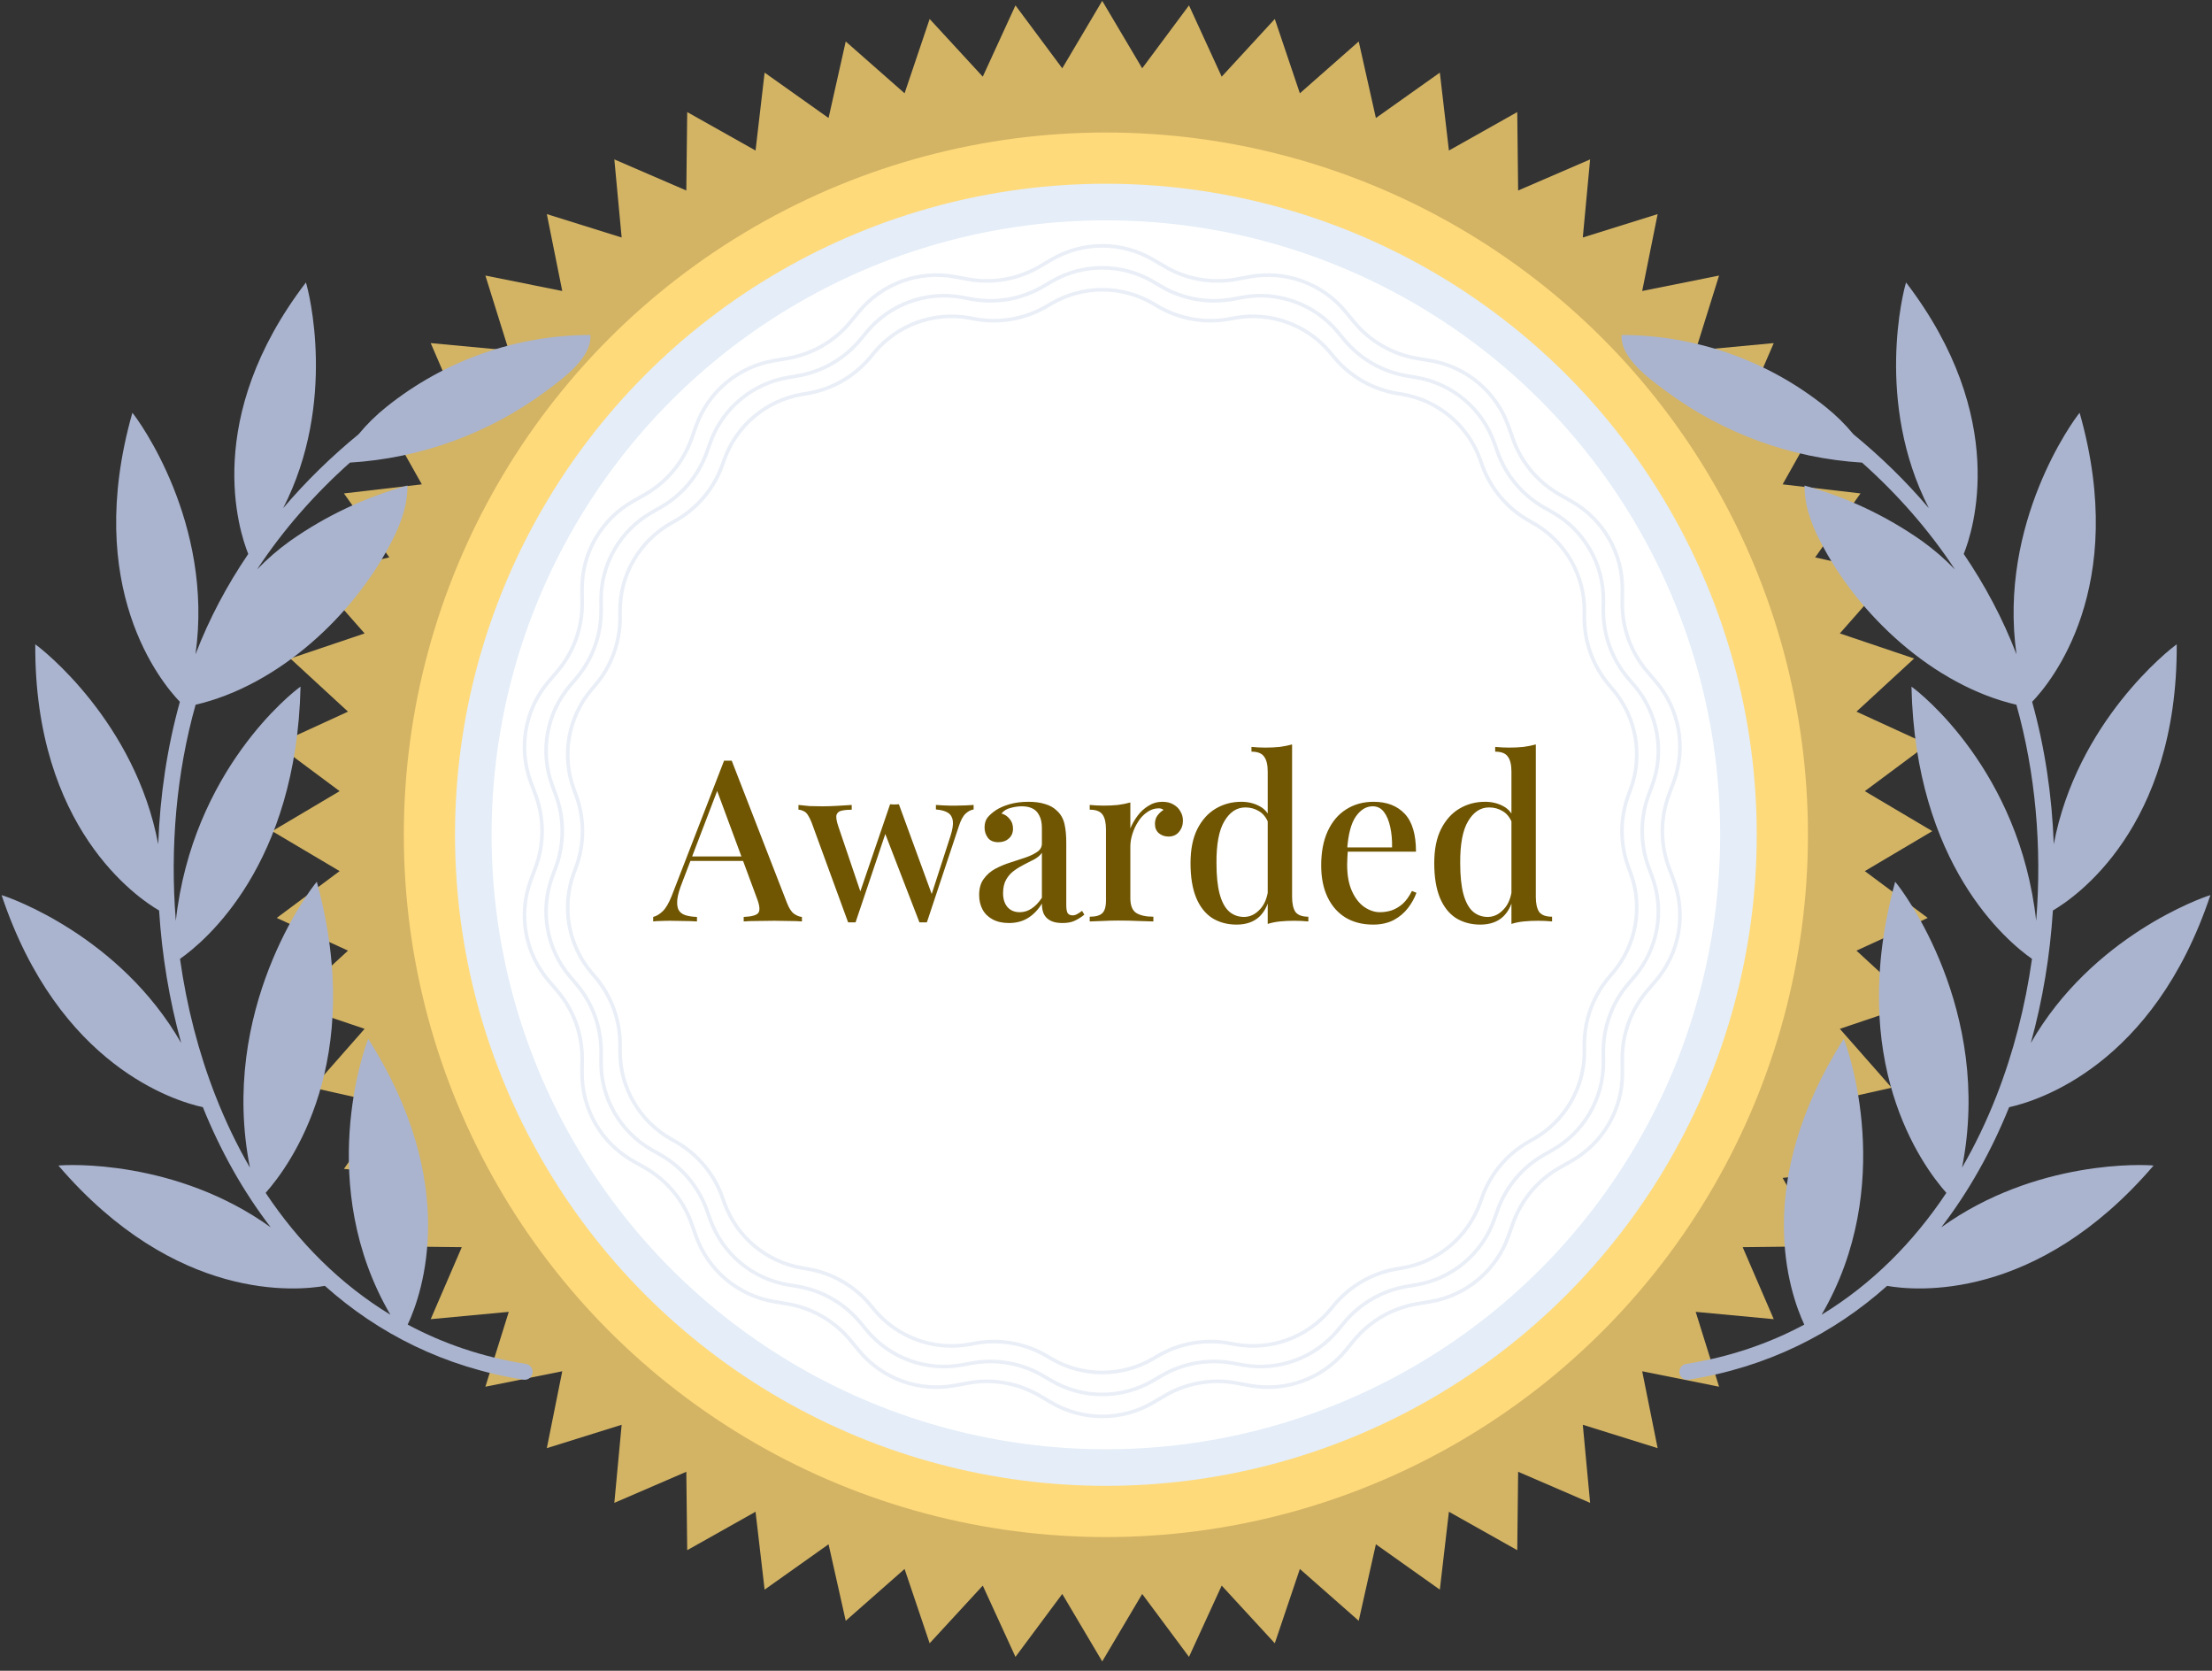
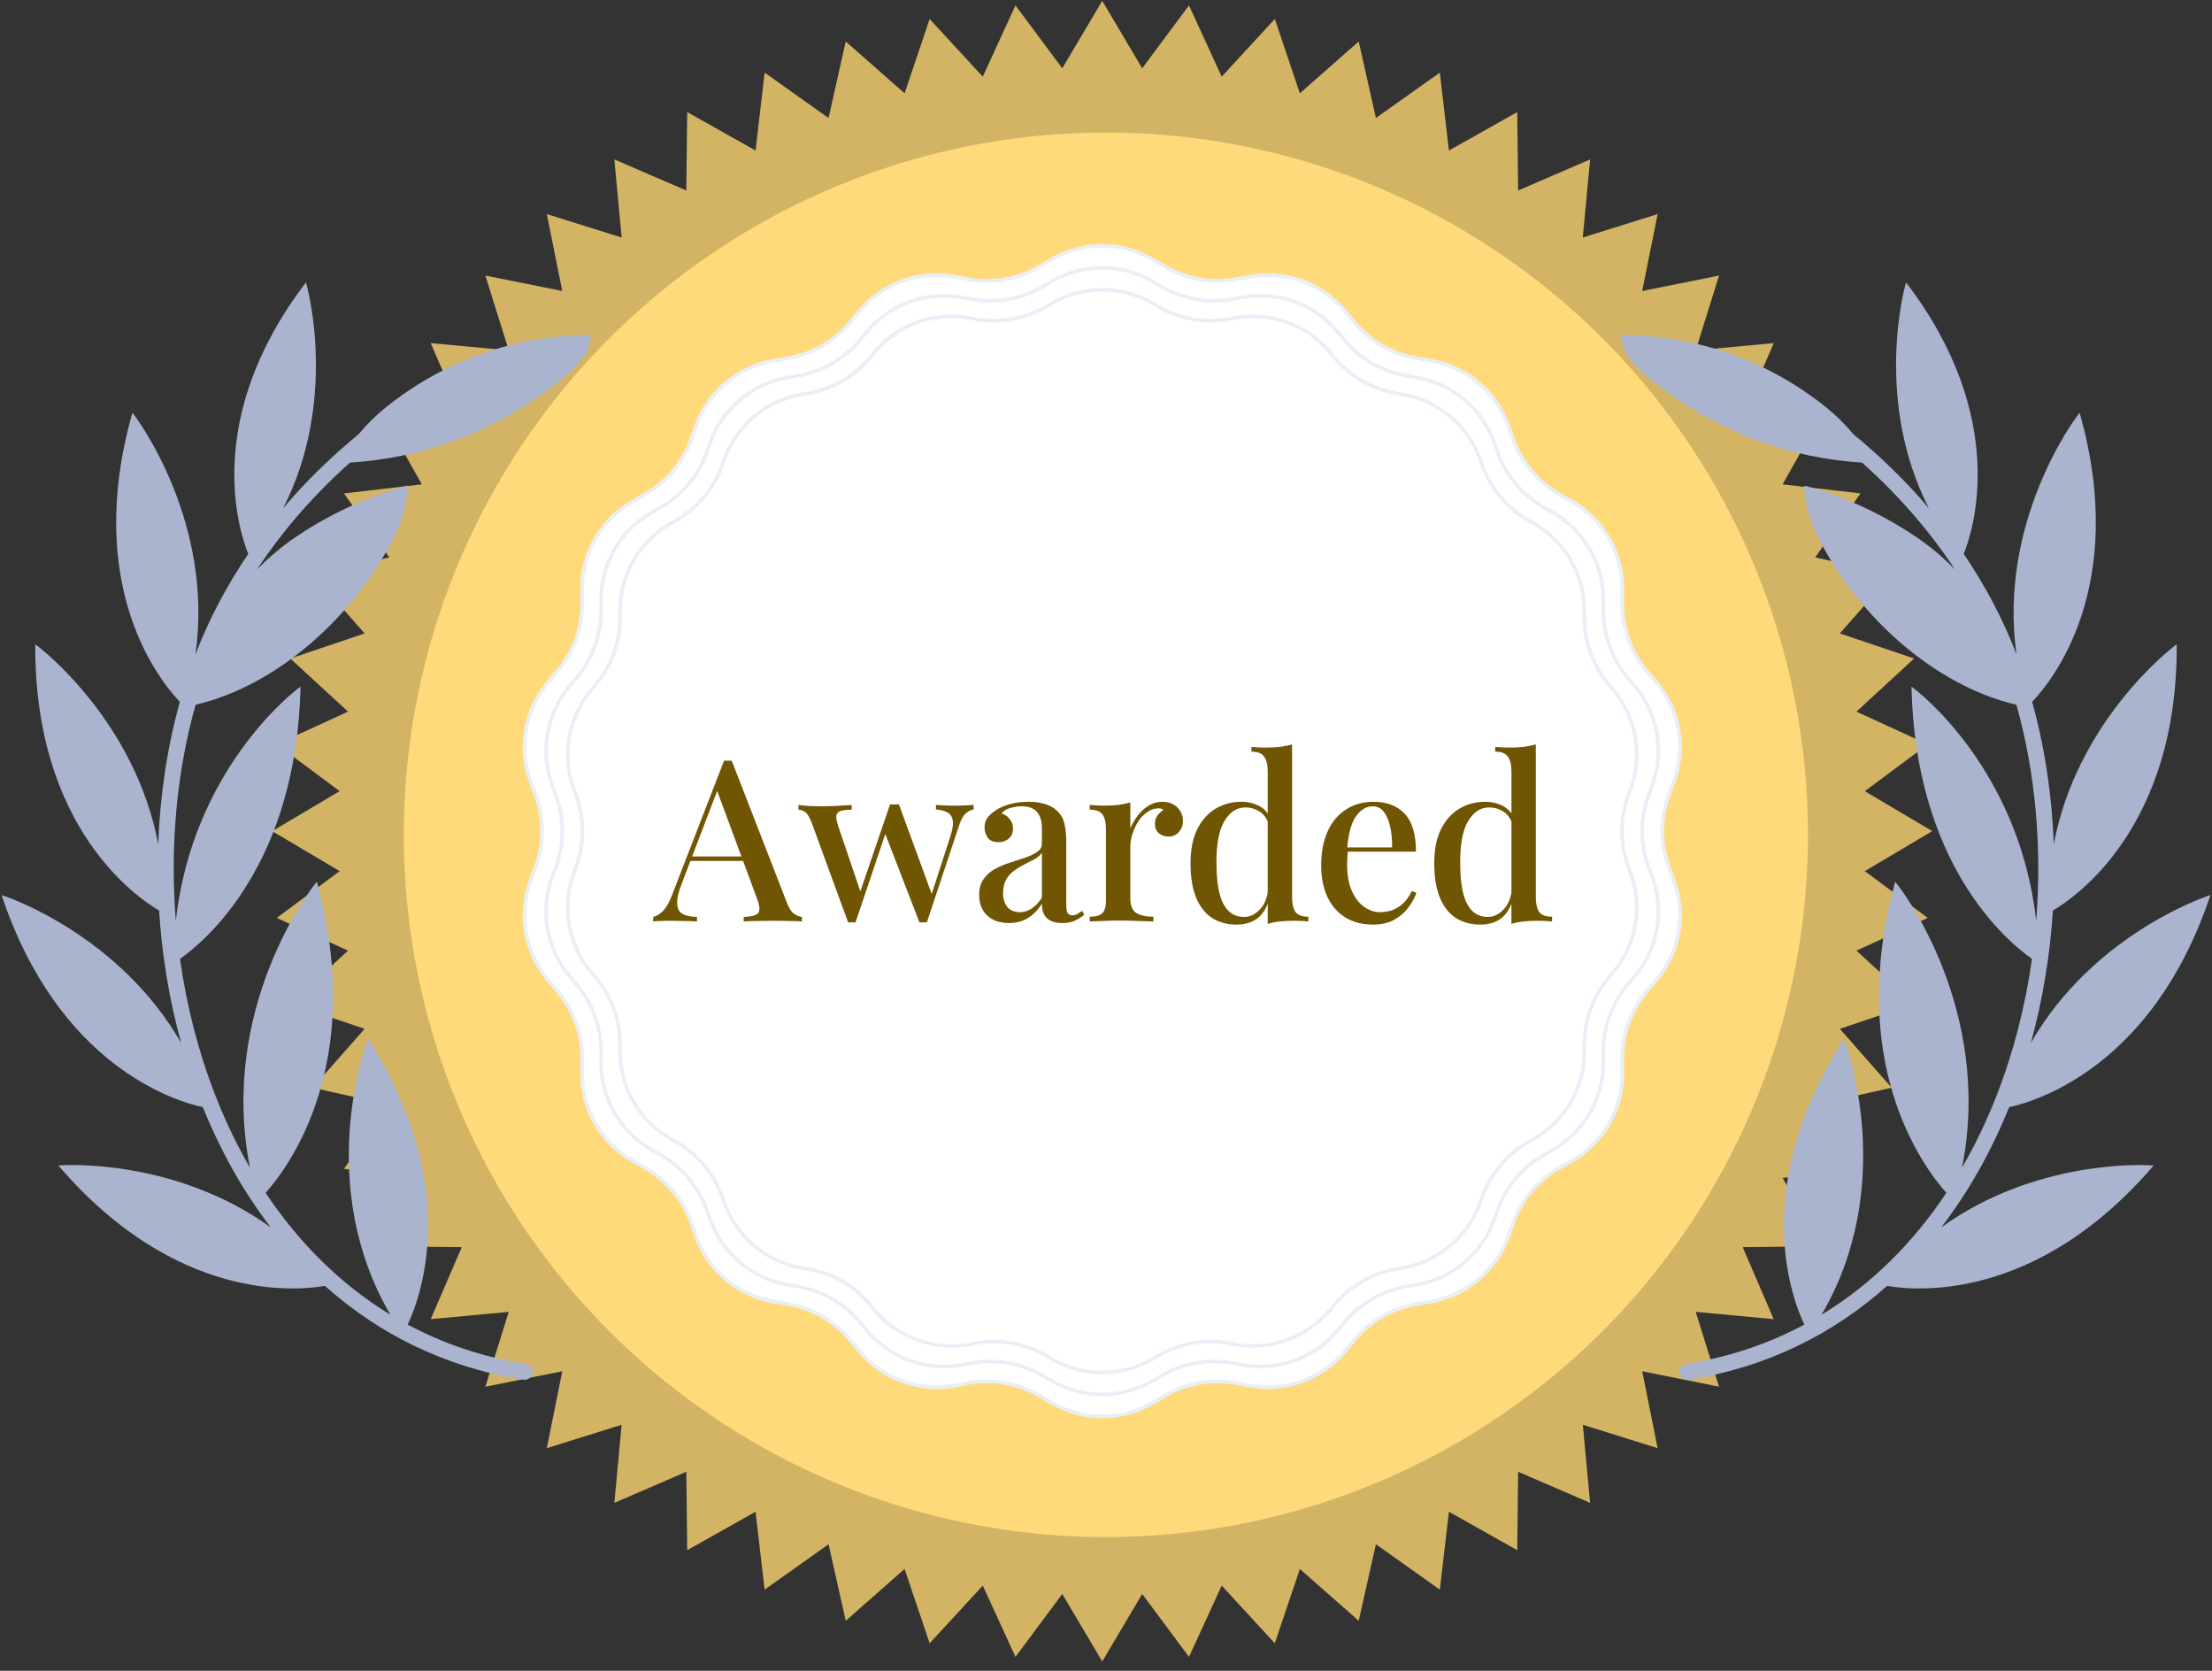
<svg xmlns="http://www.w3.org/2000/svg" width="196" height="148" viewBox="0 0 196 148" fill="none">
  <rect x="0" y="0" width="196" height="148" fill="#333333" stroke="none" />
  <path d="M97.666 0.075L101.207 6.051L105.354 0.478L108.251 6.792L112.957 1.682L115.178 8.264L120.393 3.674L121.914 10.453L127.58 6.433L128.385 13.333L134.44 9.928L134.518 16.875L140.896 14.121L140.248 21.038L146.879 18.966L145.511 25.777L152.322 24.409L150.251 31.04L157.167 30.392L154.414 36.77L161.36 36.849L157.955 42.904L164.855 43.708L160.836 49.374L167.614 50.895L163.024 56.11L169.606 58.331L164.497 63.038L170.811 65.935L165.237 70.081L171.214 73.623L165.237 77.164L170.811 81.311L164.497 84.208L169.606 88.914L163.024 91.135L167.614 96.35L160.836 97.871L164.855 103.537L157.955 104.342L161.36 110.397L154.414 110.475L157.167 116.853L150.251 116.205L152.322 122.836L145.511 121.468L146.879 128.279L140.248 126.208L140.896 133.124L134.518 130.371L134.44 137.317L128.385 133.912L127.58 140.812L121.914 136.793L120.393 143.571L115.178 138.981L112.957 145.563L108.251 140.454L105.354 146.768L101.207 141.194L97.666 147.171L94.124 141.194L89.978 146.768L87.081 140.454L82.374 145.563L80.153 138.981L74.938 143.571L73.417 136.793L67.751 140.812L66.947 133.912L60.892 137.317L60.813 130.371L54.435 133.124L55.083 126.208L48.453 128.279L49.82 121.468L43.009 122.836L45.081 116.205L38.164 116.853L40.918 110.475L33.971 110.397L37.377 104.342L30.476 103.537L34.496 97.871L27.717 96.35L32.307 91.135L25.725 88.914L30.835 84.208L24.521 81.311L30.094 77.164L24.118 73.623L30.094 70.081L24.521 65.935L30.835 63.038L25.725 58.331L32.307 56.11L27.717 50.895L34.496 49.374L30.476 43.708L37.377 42.904L33.971 36.849L40.918 36.77L38.164 30.392L45.081 31.04L43.009 24.409L49.82 25.777L48.453 18.966L55.083 21.038L54.435 14.121L60.813 16.875L60.892 9.928L66.947 13.333L67.751 6.433L73.417 10.453L74.938 3.674L80.153 8.264L82.374 1.682L87.081 6.792L89.978 0.478L94.124 6.051L97.666 0.075Z" fill="#D3B465" />
  <circle cx="97.99" cy="73.947" r="62.208" fill="#FFDA7A" />
-   <circle cx="97.989" cy="73.947" r="56.052" fill="white" stroke="#E4EDF8" stroke-width="3.24" />
  <path d="M93.148 23.008C95.936 21.367 99.395 21.367 102.183 23.008L103.206 23.609C105.121 24.736 107.379 25.134 109.565 24.731L110.732 24.515C113.913 23.927 117.163 25.11 119.222 27.605L119.977 28.52C121.392 30.235 123.377 31.381 125.569 31.749L126.739 31.945C129.93 32.481 132.579 34.704 133.661 37.753L134.057 38.871C134.8 40.966 136.274 42.722 138.208 43.818L139.24 44.403C142.055 45.997 143.784 48.992 143.758 52.227L143.748 53.414C143.73 55.636 144.514 57.791 145.957 59.482L146.727 60.384C148.826 62.846 149.427 66.251 148.296 69.282L147.881 70.394C147.104 72.476 147.104 74.769 147.881 76.851L148.296 77.963C149.427 80.993 148.826 84.399 146.727 86.861L145.957 87.763C144.514 89.454 143.73 91.608 143.748 93.831L143.758 95.017C143.784 98.252 142.055 101.247 139.24 102.842L138.208 103.427C136.274 104.522 134.8 106.279 134.057 108.373L133.661 109.491C132.579 112.54 129.93 114.763 126.739 115.299L125.569 115.496C123.377 115.864 121.392 117.01 119.977 118.724L119.222 119.639C117.163 122.134 113.913 123.317 110.732 122.73L109.565 122.514C107.379 122.11 105.121 122.508 103.206 123.635L102.183 124.237C99.395 125.877 95.936 125.877 93.148 124.237L92.125 123.635C90.21 122.508 87.952 122.11 85.766 122.514L84.6 122.73C81.418 123.317 78.168 122.134 76.109 119.639L75.354 118.724C73.939 117.01 71.954 115.864 69.762 115.496L68.592 115.299C65.401 114.763 62.752 112.54 61.67 109.491L61.274 108.373C60.531 106.279 59.057 104.522 57.123 103.427L56.091 102.842C53.276 101.247 51.547 98.252 51.573 95.017L51.583 93.831C51.601 91.608 50.817 89.454 49.374 87.763L48.605 86.861C46.505 84.399 45.904 80.993 47.035 77.963L47.45 76.851C48.227 74.769 48.227 72.476 47.45 70.394L47.035 69.282C45.904 66.251 46.505 62.846 48.605 60.384L49.374 59.482C50.817 57.791 51.601 55.636 51.583 53.414L51.573 52.227C51.547 48.992 53.276 45.997 56.091 44.403L57.123 43.818C59.057 42.722 60.531 40.966 61.274 38.871L61.67 37.753C62.752 34.704 65.401 32.481 68.592 31.945L69.762 31.749C71.954 31.381 73.939 30.235 75.354 28.52L76.109 27.605C78.168 25.11 81.418 23.927 84.6 24.515L85.766 24.731C87.952 25.134 90.21 24.736 92.125 23.609L93.148 23.008Z" fill="white" stroke="#EAEFF7" stroke-width="0.324" />
  <path d="M93.148 24.952C95.936 23.312 99.395 23.312 102.183 24.952L102.895 25.371C104.811 26.498 107.069 26.896 109.254 26.492L110.067 26.342C113.248 25.755 116.498 26.938 118.557 29.433L119.083 30.07C120.497 31.784 122.483 32.93 124.675 33.298L125.49 33.435C128.68 33.971 131.329 36.194 132.411 39.243L132.687 40.021C133.43 42.116 134.904 43.872 136.838 44.968L137.557 45.375C140.371 46.97 142.1 49.965 142.074 53.2L142.067 54.026C142.049 56.248 142.834 58.403 144.276 60.094L144.812 60.722C146.912 63.184 147.512 66.589 146.381 69.62L146.092 70.394C145.315 72.477 145.315 74.769 146.092 76.852L146.381 77.625C147.512 80.656 146.912 84.062 144.812 86.523L144.276 87.152C142.834 88.843 142.049 90.997 142.067 93.22L142.074 94.046C142.1 97.281 140.371 100.276 137.557 101.871L136.838 102.278C134.904 103.373 133.43 105.13 132.687 107.224L132.411 108.003C131.329 111.052 128.68 113.275 125.49 113.811L124.675 113.947C122.483 114.315 120.497 115.462 119.083 117.176L118.557 117.813C116.498 120.308 113.248 121.491 110.067 120.903L109.254 120.753C107.069 120.35 104.811 120.748 102.895 121.875L102.183 122.293C99.395 123.934 95.936 123.934 93.148 122.293L92.436 121.875C90.52 120.748 88.262 120.35 86.076 120.753L85.264 120.903C82.083 121.491 78.833 120.308 76.774 117.813L76.248 117.176C74.833 115.462 72.848 114.315 70.656 113.947L69.841 113.811C66.651 113.275 64.002 111.052 62.92 108.003L62.644 107.224C61.901 105.13 60.427 103.373 58.493 102.278L57.774 101.871C54.96 100.276 53.23 97.281 53.257 94.046L53.263 93.22C53.282 90.997 52.497 88.843 51.055 87.152L50.519 86.523C48.419 84.062 47.819 80.656 48.95 77.625L49.239 76.852C50.016 74.769 50.016 72.477 49.239 70.394L48.95 69.62C47.819 66.589 48.419 63.184 50.519 60.722L51.055 60.094C52.497 58.403 53.282 56.248 53.263 54.026L53.257 53.2C53.23 49.965 54.96 46.97 57.774 45.375L58.493 44.968C60.427 43.872 61.901 42.116 62.644 40.021L62.92 39.243C64.002 36.194 66.651 33.971 69.841 33.435L70.656 33.298C72.848 32.93 74.833 31.784 76.248 30.07L76.774 29.433C78.833 26.938 82.083 25.755 85.264 26.342L86.076 26.492C88.262 26.896 90.52 26.498 92.436 25.371L93.148 24.952Z" fill="white" stroke="#EAEFF7" stroke-width="0.324" />
  <path d="M93.148 26.896C95.936 25.256 99.395 25.256 102.183 26.896L102.585 27.132C104.5 28.259 106.758 28.657 108.944 28.253L109.402 28.169C112.583 27.581 115.833 28.764 117.892 31.259L118.189 31.618C119.604 33.332 121.589 34.479 123.781 34.847L124.24 34.924C127.431 35.46 130.08 37.683 131.162 40.732L131.317 41.17C132.061 43.265 133.534 45.022 135.468 46.117L135.873 46.347C138.688 47.941 140.417 50.937 140.391 54.172L140.387 54.637C140.369 56.86 141.153 59.014 142.596 60.705L142.898 61.059C144.998 63.521 145.598 66.927 144.467 69.957L144.304 70.394C143.527 72.476 143.527 74.769 144.304 76.851L144.467 77.287C145.598 80.318 144.998 83.724 142.898 86.185L142.596 86.54C141.153 88.231 140.369 90.385 140.387 92.608L140.391 93.073C140.417 96.308 138.688 99.303 135.873 100.898L135.468 101.128C133.534 102.223 132.061 103.98 131.317 106.074L131.162 106.513C130.08 109.562 127.431 111.785 124.24 112.321L123.781 112.398C121.589 112.766 119.604 113.913 118.189 115.627L117.892 115.986C115.833 118.481 112.583 119.664 109.402 119.076L108.944 118.992C106.758 118.588 104.5 118.986 102.585 120.113L102.183 120.349C99.395 121.989 95.936 121.989 93.148 120.349L92.747 120.113C90.831 118.986 88.573 118.588 86.387 118.992L85.93 119.076C82.748 119.664 79.498 118.481 77.439 115.986L77.143 115.627C75.728 113.913 73.742 112.766 71.55 112.398L71.091 112.321C67.901 111.785 65.251 109.562 64.17 106.513L64.014 106.074C63.271 103.98 61.797 102.223 59.863 101.128L59.458 100.898C56.643 99.303 54.914 96.308 54.941 93.073L54.944 92.608C54.962 90.385 54.178 88.231 52.736 86.54L52.434 86.185C50.334 83.724 49.733 80.318 50.865 77.287L51.027 76.851C51.805 74.769 51.805 72.476 51.027 70.394L50.865 69.957C49.733 66.927 50.334 63.521 52.434 61.059L52.736 60.705C54.178 59.014 54.962 56.86 54.944 54.637L54.941 54.172C54.914 50.937 56.644 47.941 59.458 46.347L59.863 46.117C61.797 45.022 63.271 43.265 64.014 41.17L64.17 40.732C65.251 37.683 67.901 35.46 71.091 34.924L71.55 34.847C73.742 34.479 75.728 33.332 77.143 31.618L77.439 31.259C79.498 28.764 82.748 27.581 85.93 28.169L86.387 28.253C88.573 28.657 90.831 28.259 92.747 27.132L93.148 26.896Z" fill="white" stroke="#EAEFF7" stroke-width="0.324" />
  <path d="M31.008 40.978C37.272 40.594 43.298 38.406 48.355 34.666C48.43 34.61 48.509 34.551 48.591 34.49C50.047 33.406 52.46 31.61 52.309 29.672C45.733 29.684 39.358 31.934 34.23 36.051C33.331 36.768 32.509 37.576 31.778 38.462C29.36 40.444 27.11 42.635 25.088 45.016C29.892 35.647 27.345 25.723 27.106 25.023C17.912 37.048 21.176 47.035 21.997 49.07C20.116 51.836 18.534 54.806 17.323 57.958C18.959 46.318 12.252 37.176 11.729 36.564C7.324 52.08 14.301 60.467 15.938 62.168C14.818 66.187 14.178 70.451 14.019 74.779C11.98 63.965 3.758 57.502 3.125 57.077C3.039 73.356 12.178 79.535 14.097 80.653C14.348 84.623 15 88.581 16.054 92.392C10.628 82.931 0.879 79.5 0.142 79.292C5.193 94.432 15.521 97.541 17.975 98.076C19.524 101.913 21.528 105.515 23.989 108.718C15.587 102.678 5.916 103.154 5.177 103.247C15.589 115.396 26.349 114.336 28.788 113.904C33.509 118.121 39.369 121.106 46.379 122.214C46.764 122.275 47.125 122.012 47.186 121.627C47.247 121.242 46.984 120.88 46.599 120.819C42.752 120.211 39.261 119.013 36.126 117.335C37.443 114.515 40.788 104.864 32.632 92.028C32.282 92.81 27.916 105.039 34.591 116.459C30.129 113.747 26.445 110.029 23.538 105.665C25.733 103.19 32.422 94.023 28.073 78.107C27.462 78.791 19.371 89.455 22.148 103.431C20.987 101.427 19.975 99.312 19.112 97.115C17.592 93.244 16.539 89.127 15.951 84.938C18.207 83.353 26.278 76.594 26.63 60.823C25.917 61.31 17.058 68.244 15.579 81.565C15.052 75.035 15.639 68.441 17.332 62.426C24.686 60.712 31.391 54.472 34.729 47.915C35.176 47.076 35.533 46.194 35.796 45.281C35.998 44.541 36.103 43.778 36.11 43.011C32.395 44.03 28.884 45.683 25.731 47.897C24.664 48.658 23.677 49.512 22.777 50.444C25.075 46.951 27.868 43.778 31.008 40.978Z" fill="#AAB4CF" />
  <path d="M64.837 67.383L69.717 79.943C69.903 80.436 70.117 80.769 70.357 80.943C70.61 81.116 70.843 81.209 71.057 81.223V81.623C70.737 81.596 70.357 81.583 69.917 81.583C69.49 81.569 69.057 81.563 68.617 81.563C68.057 81.563 67.537 81.569 67.057 81.583C66.577 81.583 66.19 81.596 65.897 81.623V81.223C66.577 81.196 67.003 81.083 67.177 80.883C67.363 80.669 67.323 80.223 67.057 79.543L63.457 69.823L63.777 69.463L60.457 78.143C60.217 78.743 60.07 79.243 60.017 79.643C59.977 80.043 60.01 80.356 60.117 80.583C60.237 80.809 60.437 80.969 60.717 81.063C60.997 81.156 61.343 81.209 61.757 81.223V81.623C61.357 81.596 60.95 81.583 60.537 81.583C60.137 81.569 59.757 81.563 59.397 81.563C59.077 81.563 58.79 81.569 58.537 81.583C58.297 81.583 58.077 81.596 57.877 81.623V81.223C58.157 81.156 58.437 80.989 58.717 80.723C58.997 80.456 59.263 80.003 59.517 79.363L64.157 67.383C64.263 67.383 64.377 67.383 64.497 67.383C64.617 67.383 64.73 67.383 64.837 67.383ZM66.937 75.863V76.263H60.977L61.177 75.863H66.937ZM75.469 71.303V71.723C75.149 71.723 74.862 71.749 74.609 71.803C74.369 71.843 74.209 71.963 74.129 72.163C74.062 72.363 74.115 72.716 74.289 73.223L76.309 79.183L76.129 79.263L78.869 71.243L79.269 71.423L75.809 81.703C75.702 81.703 75.595 81.703 75.489 81.703C75.382 81.703 75.269 81.703 75.149 81.703L71.909 72.843C71.695 72.309 71.482 71.989 71.269 71.883C71.069 71.776 70.895 71.723 70.749 71.723V71.303C71.069 71.343 71.395 71.376 71.729 71.403C72.075 71.416 72.455 71.423 72.869 71.423C73.282 71.423 73.715 71.409 74.169 71.383C74.635 71.356 75.069 71.329 75.469 71.303ZM86.269 71.303V71.703C86.015 71.743 85.775 71.869 85.549 72.083C85.322 72.296 85.122 72.676 84.949 73.223L82.129 81.703C82.022 81.703 81.909 81.703 81.789 81.703C81.682 81.703 81.575 81.703 81.469 81.703L78.369 73.683L78.869 71.243C79.002 71.256 79.129 71.263 79.249 71.263C79.382 71.249 79.515 71.243 79.649 71.243L82.649 79.443L82.469 79.463L84.229 74.023C84.402 73.476 84.469 73.043 84.429 72.723C84.389 72.403 84.249 72.163 84.009 72.003C83.769 71.843 83.409 71.743 82.929 71.703V71.303C83.169 71.316 83.382 71.329 83.569 71.343C83.769 71.343 83.962 71.349 84.149 71.363C84.349 71.363 84.549 71.363 84.749 71.363C85.042 71.363 85.315 71.356 85.569 71.343C85.835 71.329 86.069 71.316 86.269 71.303ZM89.4 81.763C88.84 81.763 88.36 81.656 87.96 81.443C87.56 81.229 87.26 80.936 87.06 80.563C86.86 80.189 86.76 79.763 86.76 79.283C86.76 78.696 86.893 78.223 87.16 77.863C87.427 77.489 87.766 77.189 88.18 76.963C88.606 76.736 89.053 76.549 89.52 76.403C90 76.243 90.447 76.096 90.86 75.963C91.287 75.816 91.633 75.649 91.9 75.463C92.18 75.276 92.32 75.029 92.32 74.723V73.363C92.32 72.883 92.24 72.503 92.08 72.223C91.933 71.929 91.727 71.723 91.46 71.603C91.207 71.483 90.9 71.423 90.54 71.423C90.233 71.423 89.906 71.469 89.56 71.563C89.213 71.643 88.94 71.809 88.74 72.063C89.033 72.143 89.273 72.303 89.46 72.543C89.66 72.769 89.76 73.056 89.76 73.403C89.76 73.776 89.633 74.069 89.38 74.283C89.14 74.496 88.833 74.603 88.46 74.603C88.046 74.603 87.74 74.476 87.54 74.223C87.34 73.956 87.24 73.649 87.24 73.303C87.24 72.943 87.326 72.649 87.5 72.423C87.686 72.196 87.927 71.983 88.22 71.783C88.54 71.569 88.947 71.389 89.44 71.243C89.947 71.096 90.507 71.023 91.12 71.023C91.693 71.023 92.186 71.089 92.6 71.223C93.026 71.343 93.38 71.543 93.66 71.823C93.993 72.129 94.213 72.516 94.32 72.983C94.427 73.436 94.48 73.989 94.48 74.643V80.163C94.48 80.496 94.52 80.736 94.6 80.883C94.693 81.016 94.84 81.083 95.04 81.083C95.173 81.083 95.3 81.049 95.42 80.983C95.553 80.916 95.707 80.816 95.88 80.683L96.08 81.023C95.8 81.249 95.513 81.429 95.22 81.563C94.94 81.696 94.58 81.763 94.14 81.763C93.713 81.763 93.367 81.696 93.1 81.563C92.833 81.429 92.633 81.236 92.5 80.983C92.38 80.729 92.32 80.416 92.32 80.043C91.973 80.603 91.56 81.029 91.08 81.323C90.6 81.616 90.04 81.763 89.4 81.763ZM90.36 80.803C90.733 80.803 91.08 80.696 91.4 80.483C91.733 80.269 92.04 79.949 92.32 79.523V75.543C92.173 75.756 91.96 75.943 91.68 76.103C91.4 76.249 91.1 76.403 90.78 76.563C90.46 76.723 90.153 76.909 89.86 77.123C89.58 77.323 89.347 77.583 89.16 77.903C88.973 78.223 88.88 78.629 88.88 79.123C88.88 79.643 89.013 80.056 89.28 80.363C89.546 80.656 89.906 80.803 90.36 80.803ZM102.997 71.023C103.384 71.023 103.711 71.103 103.977 71.263C104.257 71.423 104.464 71.629 104.597 71.883C104.744 72.123 104.817 72.396 104.817 72.703C104.817 73.089 104.697 73.423 104.457 73.703C104.231 73.969 103.924 74.103 103.537 74.103C103.204 74.103 102.917 74.003 102.677 73.803C102.451 73.603 102.337 73.329 102.337 72.983C102.337 72.689 102.411 72.443 102.557 72.243C102.717 72.029 102.897 71.863 103.097 71.743C102.964 71.636 102.804 71.589 102.617 71.603C102.257 71.616 101.924 71.736 101.617 71.963C101.311 72.176 101.051 72.456 100.837 72.803C100.624 73.136 100.457 73.496 100.337 73.883C100.217 74.269 100.157 74.629 100.157 74.963V79.563C100.157 80.216 100.337 80.656 100.697 80.883C101.057 81.096 101.557 81.203 102.197 81.203V81.623C101.891 81.609 101.451 81.596 100.877 81.583C100.317 81.556 99.724 81.543 99.097 81.543C98.618 81.543 98.138 81.556 97.657 81.583C97.177 81.596 96.811 81.609 96.558 81.623V81.203C97.078 81.203 97.444 81.103 97.657 80.903C97.884 80.703 97.998 80.323 97.998 79.763V73.483C97.998 72.883 97.897 72.443 97.698 72.163C97.498 71.869 97.118 71.723 96.558 71.723V71.303C96.984 71.343 97.397 71.363 97.797 71.363C98.251 71.363 98.671 71.343 99.058 71.303C99.457 71.249 99.824 71.176 100.157 71.083V73.383C100.317 72.996 100.531 72.623 100.797 72.263C101.064 71.903 101.384 71.609 101.757 71.383C102.131 71.143 102.544 71.023 102.997 71.023ZM114.489 65.943V79.443C114.489 80.043 114.589 80.489 114.789 80.783C115.002 81.063 115.382 81.203 115.929 81.203V81.623C115.516 81.583 115.102 81.563 114.689 81.563C114.236 81.563 113.809 81.583 113.409 81.623C113.022 81.663 112.662 81.736 112.329 81.843V68.343C112.329 67.743 112.222 67.303 112.009 67.023C111.809 66.729 111.436 66.583 110.889 66.583V66.163C111.316 66.203 111.729 66.223 112.129 66.223C112.569 66.223 112.989 66.203 113.389 66.163C113.789 66.109 114.156 66.036 114.489 65.943ZM109.989 71.023C110.576 71.023 111.109 71.149 111.589 71.403C112.082 71.656 112.429 72.083 112.629 72.683L112.389 72.903C112.202 72.423 111.929 72.076 111.569 71.863C111.209 71.636 110.802 71.523 110.349 71.523C109.589 71.523 108.969 71.929 108.489 72.743C108.009 73.543 107.776 74.783 107.789 76.463C107.789 77.569 107.882 78.476 108.069 79.183C108.256 79.876 108.529 80.389 108.889 80.723C109.262 81.056 109.709 81.223 110.229 81.223C110.749 81.223 111.216 81.003 111.629 80.563C112.056 80.123 112.309 79.489 112.389 78.663L112.569 79.083C112.436 79.989 112.116 80.689 111.609 81.183C111.102 81.663 110.422 81.903 109.569 81.903C108.756 81.903 108.036 81.709 107.409 81.323C106.796 80.923 106.322 80.323 105.989 79.523C105.656 78.709 105.489 77.689 105.489 76.463C105.489 75.249 105.689 74.243 106.089 73.443C106.502 72.629 107.049 72.023 107.729 71.623C108.409 71.223 109.162 71.023 109.989 71.023ZM121.707 71.023C122.881 71.023 123.801 71.376 124.467 72.083C125.134 72.789 125.467 73.909 125.467 75.443H118.567L118.527 75.063H123.347C123.361 74.409 123.307 73.809 123.187 73.263C123.067 72.703 122.881 72.256 122.627 71.923C122.374 71.589 122.041 71.423 121.627 71.423C121.054 71.423 120.554 71.729 120.127 72.343C119.714 72.943 119.461 73.909 119.367 75.243L119.427 75.343C119.414 75.529 119.401 75.736 119.387 75.963C119.374 76.176 119.367 76.389 119.367 76.603C119.367 77.523 119.507 78.296 119.787 78.923C120.067 79.549 120.434 80.023 120.887 80.343C121.341 80.649 121.801 80.803 122.267 80.803C122.627 80.803 122.974 80.749 123.307 80.643C123.654 80.523 123.981 80.329 124.287 80.063C124.594 79.783 124.867 79.403 125.107 78.923L125.507 79.083C125.347 79.536 125.101 79.983 124.767 80.423C124.434 80.863 124.007 81.223 123.487 81.503C122.967 81.769 122.361 81.903 121.667 81.903C120.734 81.903 119.921 81.696 119.227 81.283C118.534 80.856 118.001 80.249 117.627 79.463C117.254 78.676 117.067 77.743 117.067 76.663C117.067 75.476 117.261 74.463 117.647 73.623C118.034 72.783 118.574 72.143 119.267 71.703C119.974 71.249 120.787 71.023 121.707 71.023ZM136.085 65.943V79.443C136.085 80.043 136.185 80.489 136.385 80.783C136.598 81.063 136.978 81.203 137.525 81.203V81.623C137.112 81.583 136.698 81.563 136.285 81.563C135.832 81.563 135.405 81.583 135.005 81.623C134.618 81.663 134.258 81.736 133.925 81.843V68.343C133.925 67.743 133.818 67.303 133.605 67.023C133.405 66.729 133.032 66.583 132.485 66.583V66.163C132.912 66.203 133.325 66.223 133.725 66.223C134.165 66.223 134.585 66.203 134.985 66.163C135.385 66.109 135.752 66.036 136.085 65.943ZM131.585 71.023C132.172 71.023 132.705 71.149 133.185 71.403C133.678 71.656 134.025 72.083 134.225 72.683L133.985 72.903C133.798 72.423 133.525 72.076 133.165 71.863C132.805 71.636 132.398 71.523 131.945 71.523C131.185 71.523 130.565 71.929 130.085 72.743C129.605 73.543 129.372 74.783 129.385 76.463C129.385 77.569 129.478 78.476 129.665 79.183C129.852 79.876 130.125 80.389 130.485 80.723C130.858 81.056 131.305 81.223 131.825 81.223C132.345 81.223 132.812 81.003 133.225 80.563C133.652 80.123 133.905 79.489 133.985 78.663L134.165 79.083C134.032 79.989 133.712 80.689 133.205 81.183C132.698 81.663 132.018 81.903 131.165 81.903C130.352 81.903 129.632 81.709 129.005 81.323C128.392 80.923 127.918 80.323 127.585 79.523C127.252 78.709 127.085 77.689 127.085 76.463C127.085 75.249 127.285 74.243 127.685 73.443C128.098 72.629 128.645 72.023 129.325 71.623C130.005 71.223 130.758 71.023 131.585 71.023Z" fill="#705602" />
  <path d="M164.991 40.978C158.728 40.594 152.701 38.406 147.645 34.666C147.57 34.61 147.491 34.551 147.409 34.49C145.953 33.406 143.54 31.61 143.69 29.672C150.266 29.684 156.642 31.934 161.77 36.051C162.669 36.768 163.49 37.576 164.222 38.462C166.64 40.444 168.89 42.635 170.912 45.016C166.107 35.647 168.655 25.723 168.893 25.023C178.087 37.048 174.823 47.035 174.002 49.07C175.883 51.836 177.466 54.806 178.676 57.958C177.04 46.318 183.747 37.176 184.271 36.564C188.675 52.08 181.699 60.467 180.062 62.168C181.182 66.187 181.822 70.451 181.98 74.779C184.02 63.965 192.241 57.502 192.875 57.077C192.96 73.356 183.821 79.535 181.902 80.653C181.651 84.623 181 88.581 179.946 92.392C185.372 82.931 195.12 79.5 195.858 79.292C190.806 94.432 180.479 97.541 178.024 98.076C176.476 101.913 174.472 105.515 172.011 108.718C180.412 102.678 190.084 103.154 190.823 103.247C180.41 115.396 169.65 114.336 167.212 113.904C162.49 118.121 156.63 121.106 149.621 122.214C149.236 122.275 148.874 122.012 148.813 121.627C148.753 121.242 149.015 120.88 149.401 120.819C153.248 120.211 156.739 119.013 159.873 117.335C158.556 114.515 155.211 104.864 163.368 92.028C163.718 92.81 168.084 105.039 161.408 116.459C165.871 113.747 169.555 110.029 172.462 105.665C170.267 103.19 163.578 94.023 167.926 78.107C168.538 78.791 176.628 89.455 173.851 103.431C175.013 101.427 176.025 99.312 176.887 97.115C178.407 93.244 179.461 89.127 180.049 84.938C177.793 83.353 169.721 76.594 169.37 60.823C170.082 61.31 178.942 68.244 180.421 81.565C180.948 75.035 180.36 68.441 178.668 62.426C171.313 60.712 164.608 54.472 161.27 47.915C160.824 47.076 160.466 46.194 160.203 45.281C160.002 44.541 159.896 43.778 159.89 43.011C163.605 44.03 167.116 45.683 170.269 47.897C171.335 48.658 172.323 49.512 173.223 50.444C170.925 46.951 168.132 43.778 164.991 40.978Z" fill="#AAB4CF" />
</svg>